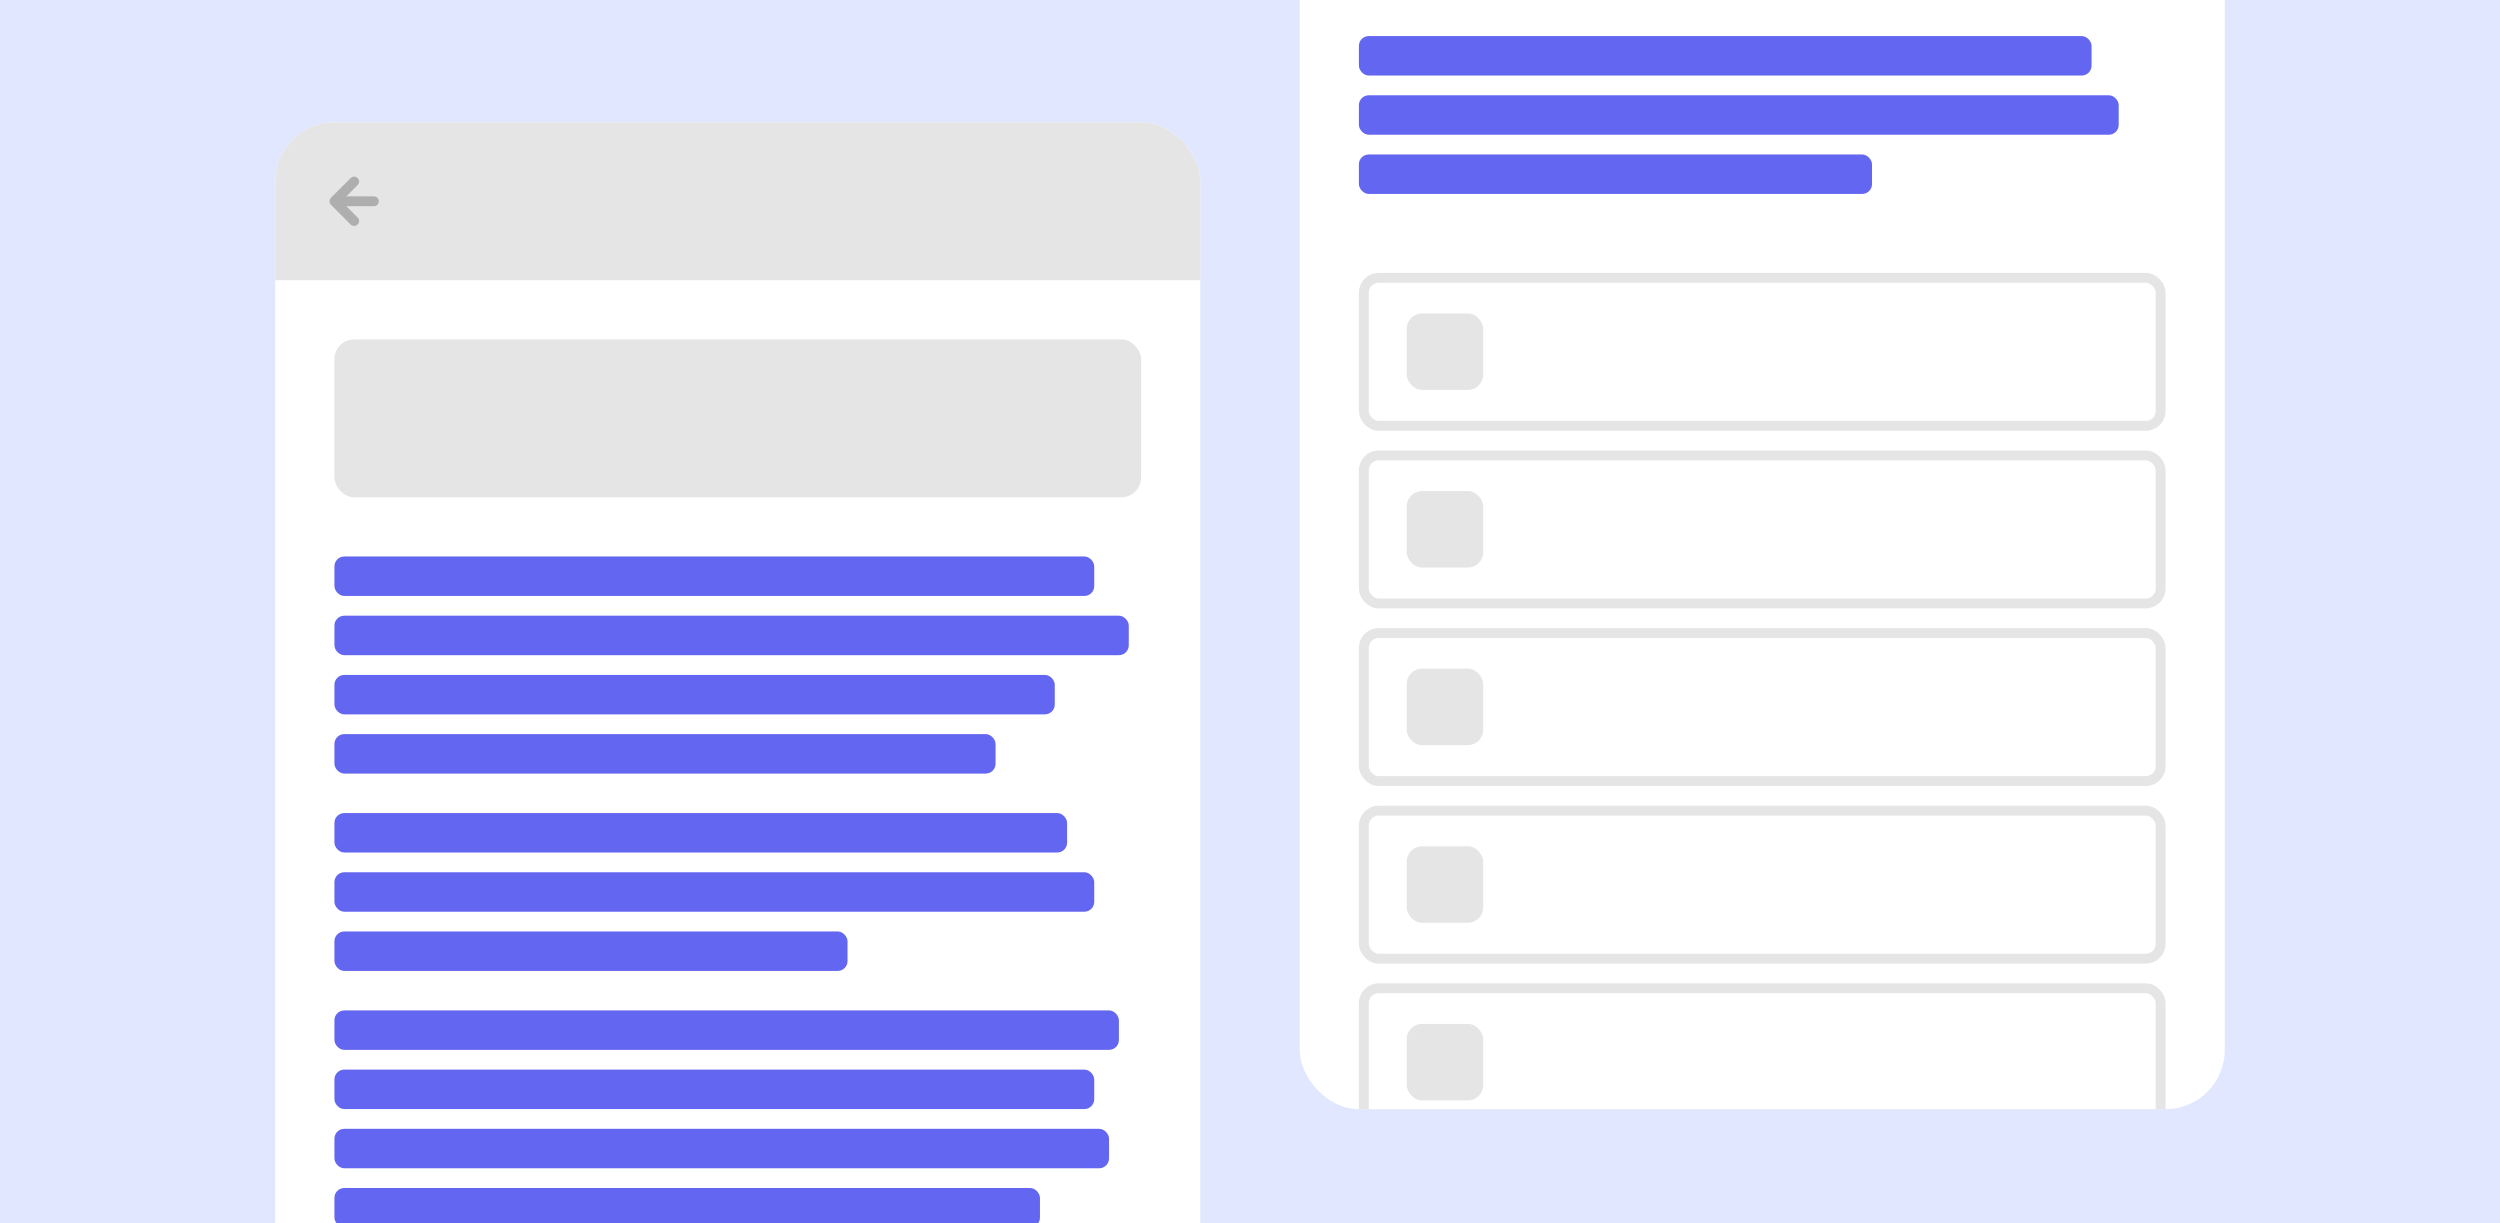
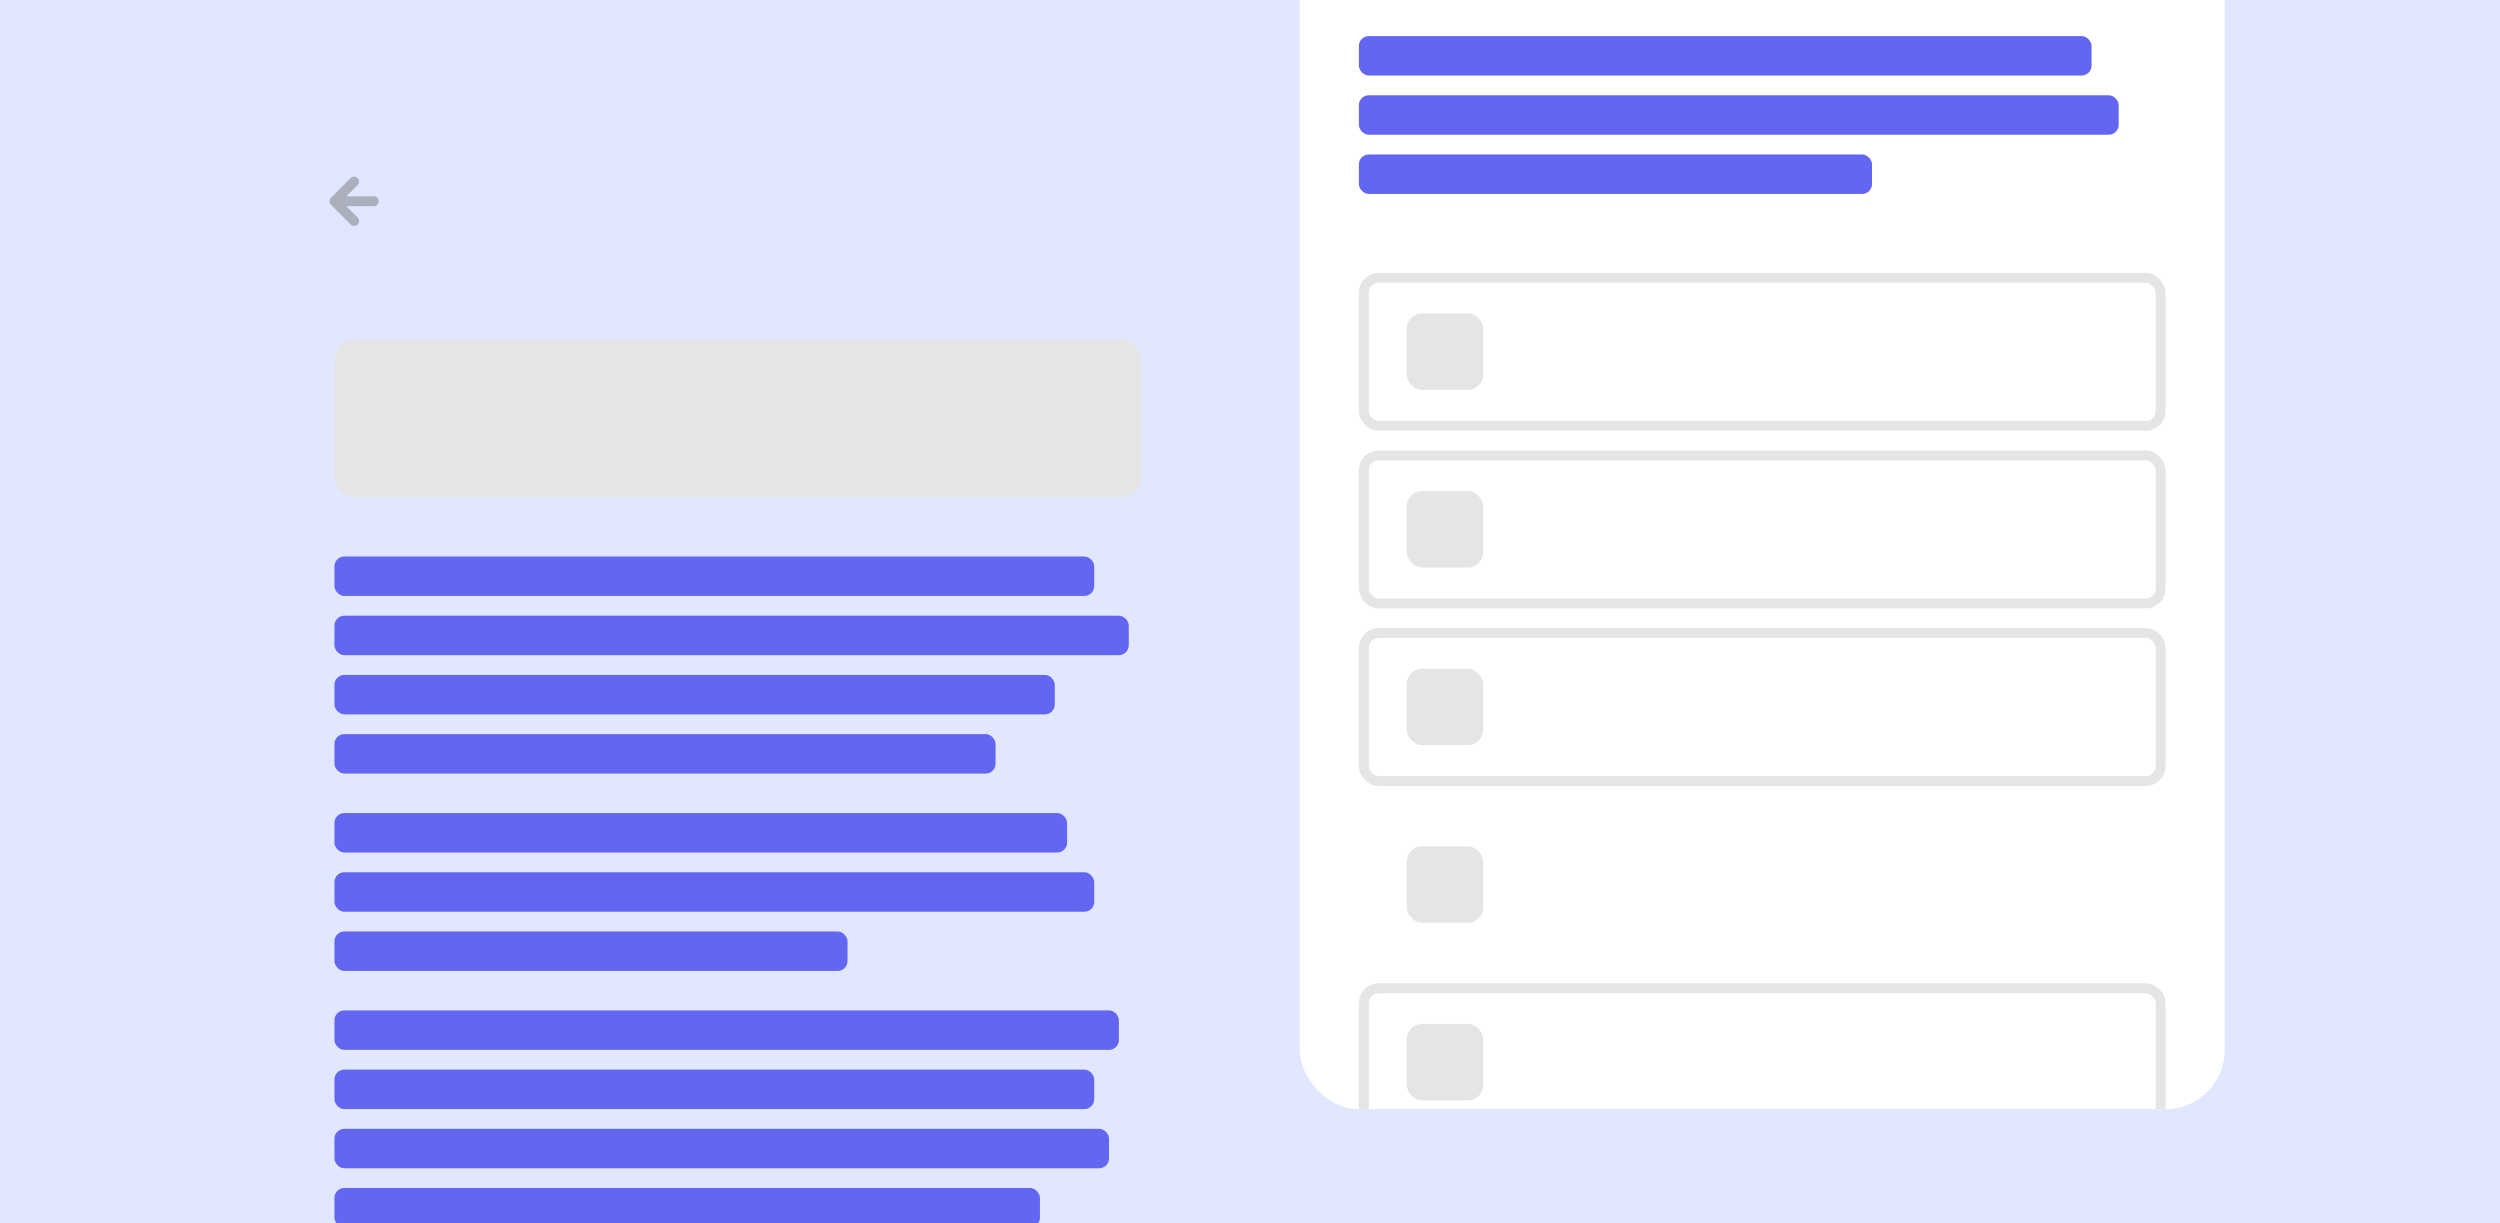
<svg xmlns="http://www.w3.org/2000/svg" width="327" height="160" viewBox="0 0 327 160" fill="none">
  <rect x="0" y="0" width="327" height="160" fill="#333333" stroke="none" />
  <g clip-path="url(#clip0_46_15995)">
    <rect width="327" height="160" fill="#E0E7FF" />
    <g clip-path="url(#clip1_46_15995)">
-       <rect x="36" y="16" width="121" height="290.077" rx="7.744" fill="white" />
-       <path d="M36 23.744C36 19.467 39.467 16 43.744 16H149.256C153.533 16 157 19.467 157 23.744V36.651H36V23.744Z" fill="#E5E5E5" />
      <rect x="43.744" y="44.395" width="105.512" height="20.651" rx="2.581" fill="#E5E5E5" />
      <rect x="43.744" y="72.789" width="99.381" height="5.163" rx="1.291" fill="#6366F1" />
      <rect x="43.744" y="80.533" width="103.899" height="5.163" rx="1.291" fill="#6366F1" />
      <rect x="43.744" y="88.277" width="94.219" height="5.163" rx="1.291" fill="#6366F1" />
      <rect x="43.744" y="96.021" width="86.475" height="5.163" rx="1.291" fill="#6366F1" />
      <rect x="43.744" y="106.347" width="95.832" height="5.163" rx="1.291" fill="#6366F1" />
      <rect x="43.744" y="114.091" width="99.381" height="5.163" rx="1.291" fill="#6366F1" />
      <rect x="43.744" y="121.835" width="67.115" height="5.163" rx="1.291" fill="#6366F1" />
      <rect x="43.744" y="132.16" width="102.608" height="5.163" rx="1.291" fill="#6366F1" />
      <rect x="43.744" y="139.904" width="99.381" height="5.163" rx="1.291" fill="#6366F1" />
      <rect x="43.744" y="147.648" width="101.317" height="5.163" rx="1.291" fill="#6366F1" />
      <rect x="43.744" y="155.392" width="92.283" height="5.163" rx="1.291" fill="#6366F1" />
      <g opacity="0.48">
        <path d="M46.325 28.907L43.744 26.325M43.744 26.325L46.325 23.744M43.744 26.325H48.907" stroke="#737373" stroke-width="1.291" stroke-linecap="round" stroke-linejoin="round" />
      </g>
    </g>
    <g clip-path="url(#clip2_46_15995)">
      <rect x="170" y="-145" width="121" height="290.077" rx="7.744" fill="white" />
      <rect x="178.389" y="36.339" width="104.221" height="19.36" rx="1.936" stroke="#E5E5E5" stroke-width="1.291" />
      <rect x="184" y="41" width="10" height="10" rx="2" fill="#E5E5E5" />
      <rect x="178.389" y="59.571" width="104.221" height="19.36" rx="1.936" stroke="#E5E5E5" stroke-width="1.291" />
      <rect x="184" y="64.232" width="10" height="10" rx="2" fill="#E5E5E5" />
      <rect x="178.389" y="82.803" width="104.221" height="19.36" rx="1.936" stroke="#E5E5E5" stroke-width="1.291" />
      <rect x="184" y="87.464" width="10" height="10" rx="2" fill="#E5E5E5" />
-       <rect x="178.389" y="106.035" width="104.221" height="19.36" rx="1.936" stroke="#E5E5E5" stroke-width="1.291" />
      <rect x="184" y="110.696" width="10" height="10" rx="2" fill="#E5E5E5" />
      <rect x="178.389" y="129.267" width="104.221" height="19.36" rx="1.936" stroke="#E5E5E5" stroke-width="1.291" />
      <rect x="184" y="133.928" width="10" height="10" rx="2" fill="#E5E5E5" />
      <rect x="177.744" y="4.717" width="95.832" height="5.163" rx="1.291" fill="#6366F1" />
      <rect x="177.744" y="12.461" width="99.381" height="5.163" rx="1.291" fill="#6366F1" />
      <rect x="177.744" y="20.205" width="67.115" height="5.163" rx="1.291" fill="#6366F1" />
    </g>
  </g>
  <defs>
    <clipPath id="clip0_46_15995">
      <rect width="327" height="160" fill="white" />
    </clipPath>
    <clipPath id="clip1_46_15995">
      <rect x="36" y="16" width="121" height="290.077" rx="7.744" fill="white" />
    </clipPath>
    <clipPath id="clip2_46_15995">
      <rect x="170" y="-145" width="121" height="290.077" rx="7.744" fill="white" />
    </clipPath>
  </defs>
</svg>